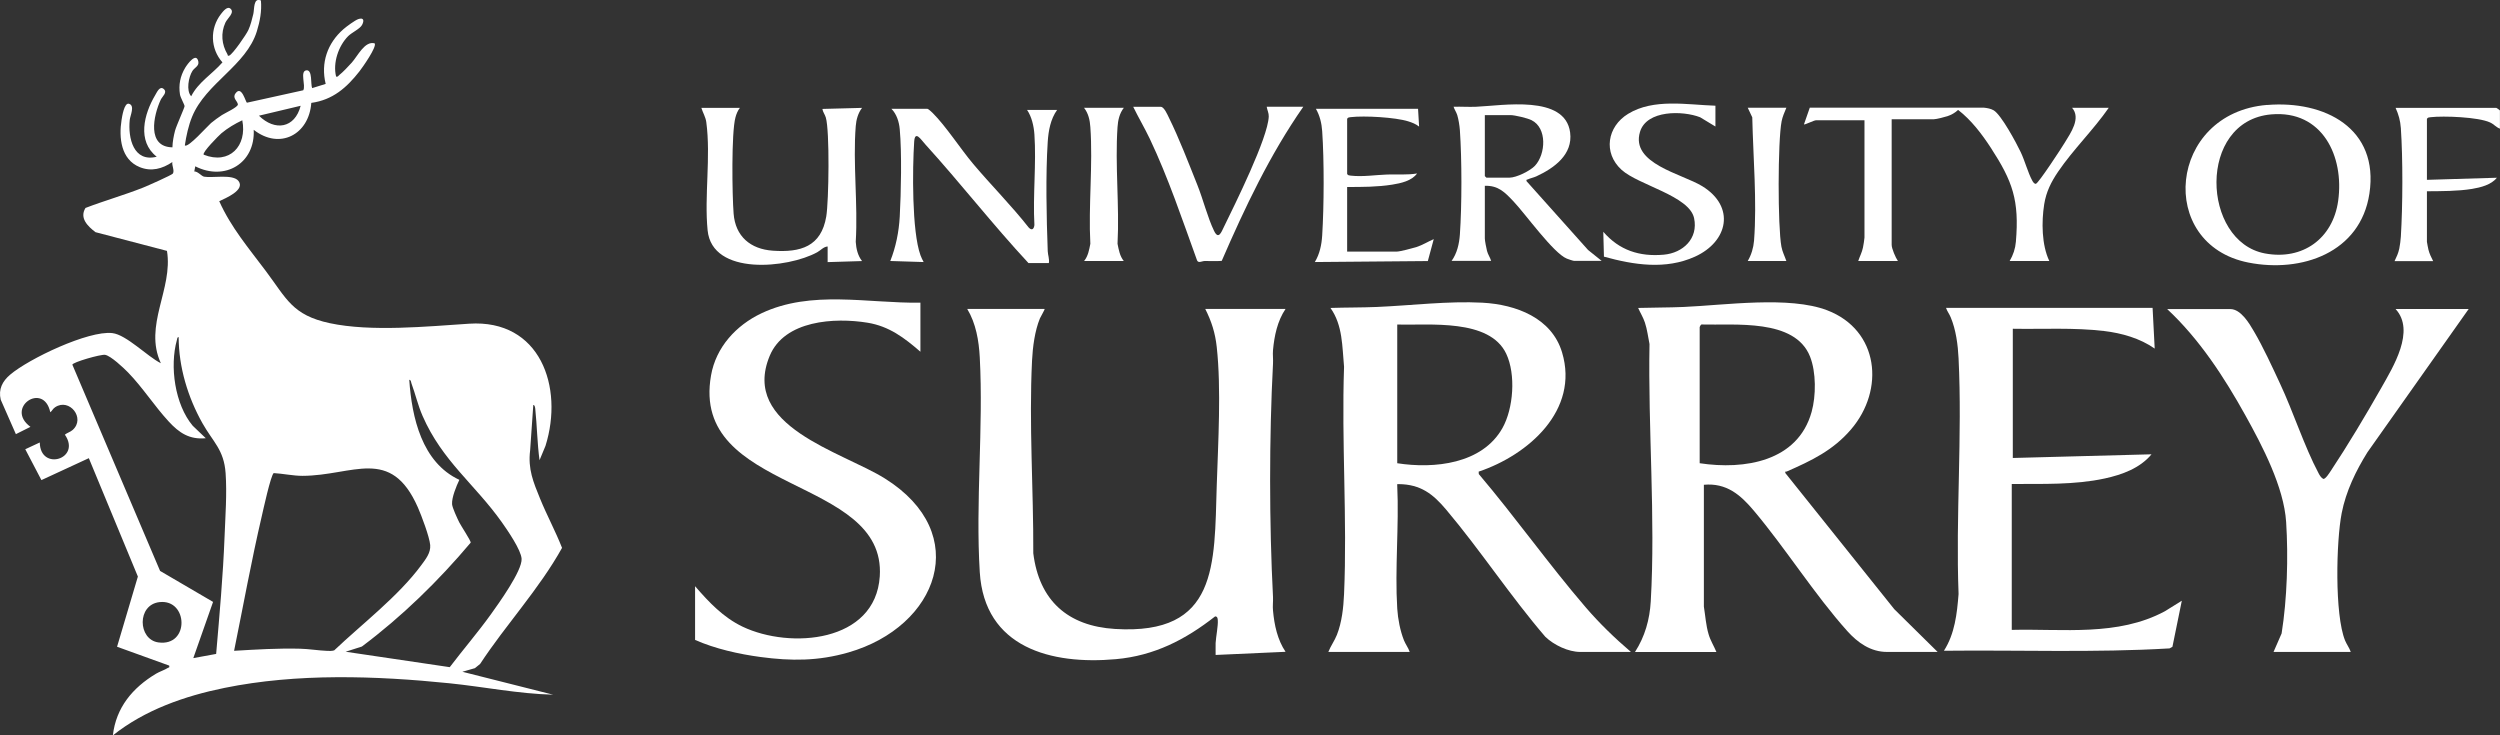
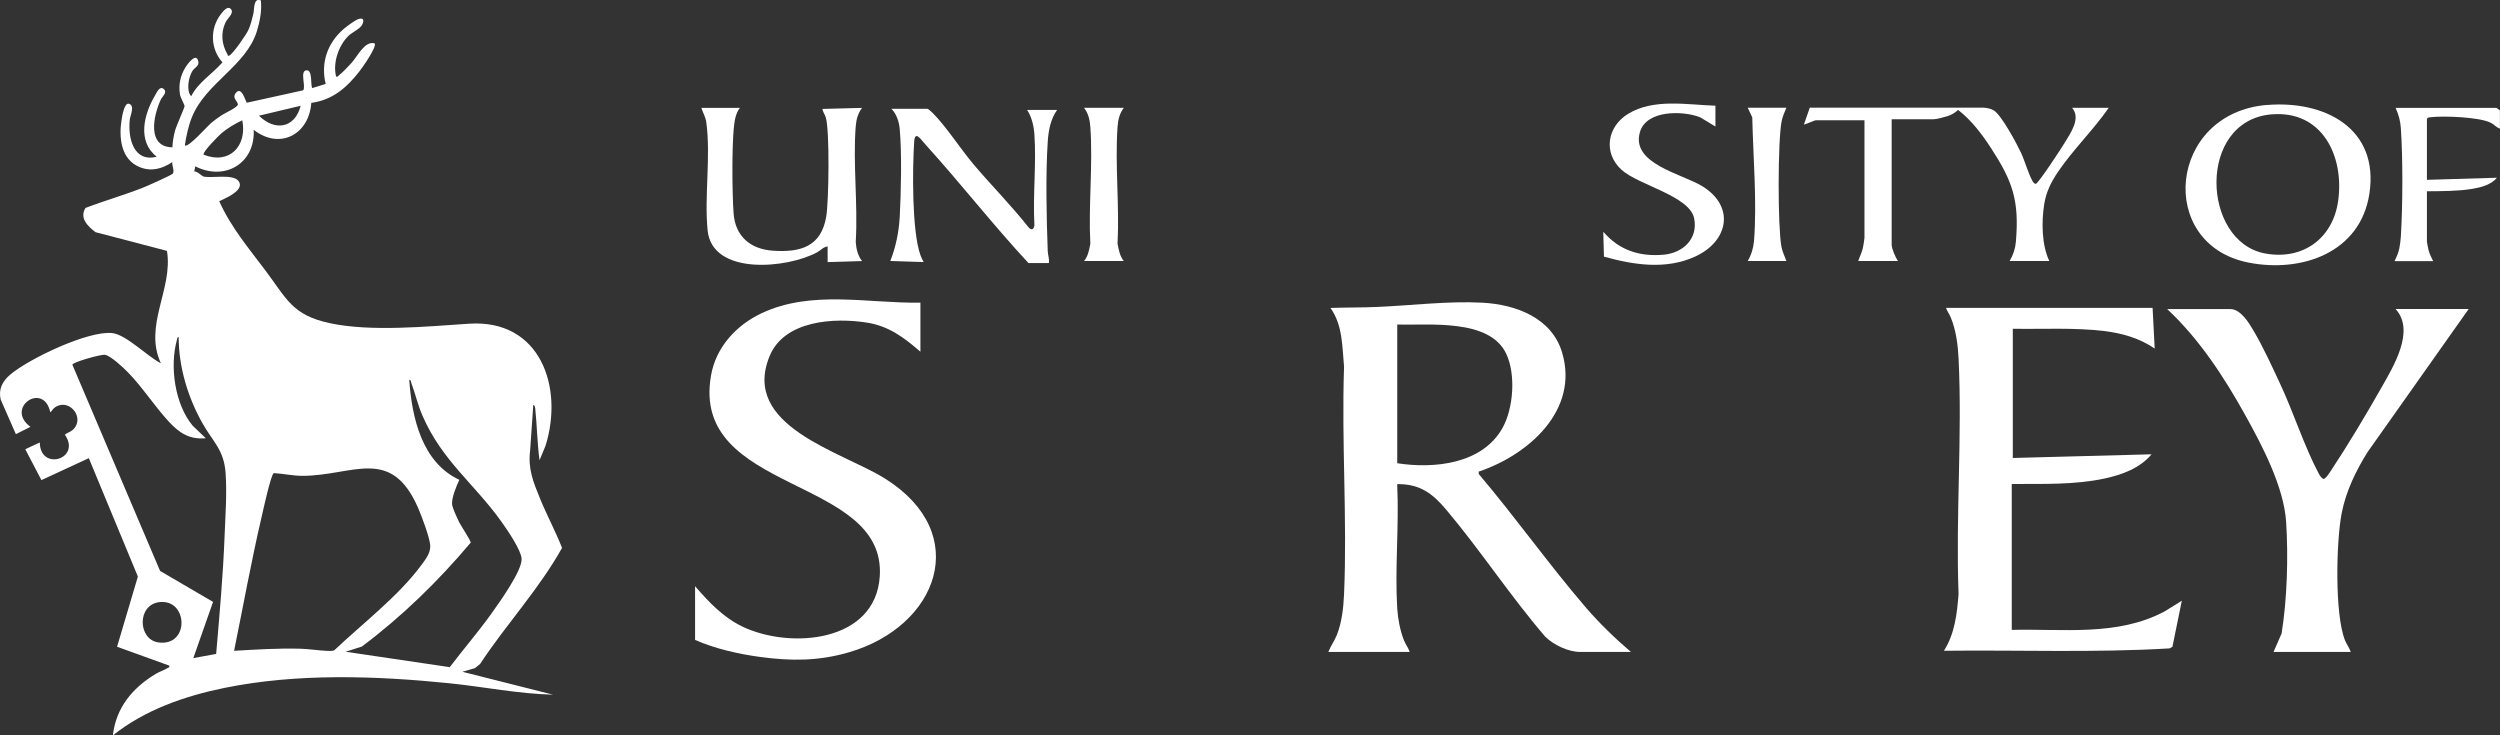
<svg xmlns="http://www.w3.org/2000/svg" id="Layer_2" data-name="Layer 2" viewBox="0 0 380.75 111.98">
  <rect x="0" y="0" width="380.75" height="111.98" fill="#333333" stroke="none" />
  <defs>
    <style>
      .cls-1 {
        fill: #fff;
      }
    </style>
  </defs>
  <g id="Layer_1-2" data-name="Layer 1">
    <g>
      <path class="cls-1" d="M39.74.09c.14,1.59-.15,3.16-.62,4.67-1.61,5.24-7.76,7.88-9.86,13.01-.56,1.37-.89,2.91-1.11,4.37.45.47,3.5-2.99,3.99-3.4s1.12-.86,1.65-1.21c.47-.31,2.48-1.22,2.44-1.63-.05-.52-.89-.96-.36-1.68.95-1.33,1.55,1.43,1.75,1.42l8.56-1.89c.44-.65-.56-2.93.49-3.04.95-.1.61,2.11.87,2.71l2.06-.64c-.78-3.19.26-6.2,2.7-8.33.44-.39,1.77-1.37,2.27-1.54.84-.28.92.23.57.89-.32.6-1.54,1.14-2.11,1.7-1.49,1.5-2.36,4.09-1.84,6.17.27.07.32-.11.48-.24.53-.41,1.44-1.37,1.91-1.9.92-1.03,1.97-3.33,3.48-2.93.38.52-1.86,3.68-2.31,4.26-1.95,2.49-4.07,4.36-7.34,4.81-.34,4.83-4.82,7.2-8.77,4.1.25,5.09-4.38,7.86-8.9,5.56l-.15.78c.58,0,1.08.72,1.5.8,1.22.23,4.39-.44,5.23.65,1.07,1.39-2.02,2.65-2.93,3.08,1.78,3.99,4.53,7.21,7.12,10.67,3.14,4.19,4.01,6.69,9.72,7.91,6.26,1.34,14.83.5,21.22.08,10.82-.71,14.44,9.63,11.63,18.6l-.91,2.19c-.35-2.6-.38-5.24-.65-7.84-.02-.15-.07-.6-.3-.57l-.48,6.9c-.36,2.85.49,4.86,1.52,7.38s2.34,4.94,3.34,7.48c-3.51,6.31-8.52,11.65-12.48,17.68l-.79.64-1.91.55,13.82,3.49c-5.31-.13-10.53-1.2-15.81-1.74-11.2-1.14-23.18-1.55-34.25.71-6.05,1.23-12.14,3.36-16.99,7.23.48-4.25,3.02-7.26,6.57-9.39.55-.33,1.3-.56,1.81-.89.15-.1.28.02.2-.35l-7.94-2.87,3.17-10.69-7.47-18.03-7.22,3.34-2.46-4.7,2.21-1.03c.06,4.44,6.39,2.52,3.82-1.19.36-.3.82-.39,1.19-.72,1.99-1.78-.5-4.91-2.67-3.46-.39.26-.43.54-.74.77-1.01-4.74-6.97-.68-3.02,2.22l-2.22,1.11L.11,60.87c-.38-1.59.26-2.81,1.44-3.81,2.83-2.41,11.91-6.75,15.55-6.33,2.15.24,5.37,3.59,7.4,4.59-2.67-5.75,1.89-11.31.93-17.11l-10.89-2.85c-1.17-.9-2.47-2.14-1.52-3.69,2.86-1.1,5.94-1.97,8.78-3.1.56-.22,4.4-1.92,4.53-2.14.28-.46-.18-1.22-.08-1.75-1.52,1.03-3.21,1.5-4.98.77-2.86-1.17-3.18-4.48-2.76-7.16.08-.52.41-2.68,1.12-2.49.97.26.19,1.82.13,2.46-.29,2.76.57,6.5,4.11,5.61-3.03-2.37-1.94-6.5-.24-9.37.26-.43.69-1.46,1.29-.96.64.53-.2,1.14-.44,1.65-1.12,2.41-2.15,7.19,1.78,7.25.02-.83.19-1.74.4-2.54.19-.72,1.45-3.5,1.45-3.73s-.62-1.29-.7-1.78c-.23-1.47.04-2.8.79-4.06.36-.6,1.72-2.45,2.01-.94.13.67-.57.9-.9,1.41-.58.9-.99,3.02-.19,3.86,1.06-2.13,3.23-3.4,4.76-5.16-1.85-2.08-1.94-5.16-.22-7.37.3-.38.94-1.23,1.43-.82.72.6-.47,1.49-.76,2.13-.74,1.61-.57,3.33.31,4.83.06.1,0,.31.27.2.55-.23,2.62-3.23,2.92-3.91.35-.77.55-1.61.75-2.43.18-.76-.01-2.56,1.17-2.05ZM45.79,16.11l-6.35,1.51c2.43,2.4,5.47,1.92,6.35-1.51ZM31.02,23.56c3.93,1.57,6.65-1.34,5.88-5.24-1.13.53-2.22,1.18-3.18,1.98-.41.35-2.95,2.91-2.7,3.25ZM32.92,99.59c.51-5.95,1.05-11.88,1.28-17.85.12-3.16.38-6.51.16-9.68-.25-3.57-1.92-4.75-3.52-7.59-2.23-3.96-3.62-8.55-3.63-13.12-.23-.04-.22.28-.27.44-1.12,4.01-.31,9.81,2.41,13.05l1.99,1.9c-2.48.24-4.06-.82-5.64-2.54-2.18-2.36-3.94-5.15-6.19-7.47-.66-.68-2.65-2.56-3.51-2.69-.67-.1-4.95,1.13-4.98,1.5l13.36,31.41,8.07,4.72-3.01,8.56,3.49-.64ZM68.48,101.63c2.06-2.71,4.3-5.31,6.29-8.08,1.16-1.62,4.77-6.63,4.67-8.44-.08-1.36-2.17-4.38-3.01-5.57-4.14-5.83-9.07-9.32-12.07-16.19-.73-1.67-1.09-3.32-1.7-4.97-.08-.2-.03-.49-.33-.54.39,5.73,1.92,12.59,7.63,15.24-.45.93-1.18,2.7-1.11,3.71.04.55.8,2.17,1.08,2.74.25.51,1.82,2.88,1.76,3.11-4.9,5.82-10.48,11.27-16.58,15.83l-2.47.79,15.86,2.35ZM35.63,99.12c3.36-.2,6.72-.41,10.1-.32,1.3.03,2.81.28,4.12.33.35.01.71.03,1.05-.08,4.26-4.04,9.77-8.24,13.25-12.96.67-.91,1.47-1.89,1.37-3.08-.11-1.26-1.33-4.49-1.88-5.74-4.14-9.38-9.88-4.82-17.58-4.8-1.39,0-2.98-.34-4.37-.42-.44.27-1.62,5.69-1.83,6.6-1.58,6.78-2.82,13.65-4.21,20.48ZM24.31,91.7c-3.49.38-3.32,5.71-.19,6.14,4.78.66,4.55-6.61.19-6.14Z" />
-       <path class="cls-1" d="M159.09,47.06c.07.06-.62,1.2-.71,1.43-.78,1.89-1.1,4.38-1.2,6.42-.48,9.72.23,19.63.19,29.35.89,7.19,5.24,11.09,12.45,11.53,15.72.97,15.11-9.76,15.49-21.84.21-6.48.7-14.74,0-21.1-.23-2.13-.79-3.9-1.75-5.8h12.23c-1.24,1.83-1.71,4.09-1.91,6.27-.06.67.04,1.39,0,2.07-.59,11.18-.58,24.37,0,35.54.03.68-.07,1.4,0,2.07.2,2.19.67,4.42,1.91,6.27l-10.65.48c.02-.6-.03-1.22,0-1.82.05-.93.4-2.66.33-3.49-.02-.27-.06-.57-.41-.56-4.51,3.54-9.28,5.99-15.1,6.51-9.86.89-20.03-1.74-20.74-13.25-.66-10.66.57-22,0-32.71-.14-2.56-.58-5.17-1.91-7.38h11.76Z" />
-       <path class="cls-1" d="M249.02,99.28c1.5-2.33,2.23-4.92,2.39-7.69.74-12.75-.43-26.38-.19-39.19-.22-1.09-.35-2.21-.7-3.27-.26-.79-.7-1.48-1.03-2.23,2.3-.07,4.62-.05,6.92-.15,6.29-.27,16.09-1.71,21.88.51,7.89,3.03,8.8,12.1,3.62,18.14-2.74,3.2-6.03,4.76-9.79,6.41-.15.06-.29-.09-.21.24l16.59,20.73,6.6,6.51h-7.71c-2.49,0-4.47-1.42-6.04-3.17-5.01-5.59-9.35-12.53-14.23-18.33-2.06-2.45-4.19-4.27-7.62-3.96v18.56c.23,1.41.31,2.84.72,4.21.28.96.81,1.78,1.19,2.7h-12.39ZM258.87,70.55c6.8,1.03,14.94-.25,17.04-7.82.68-2.44.7-6.04-.24-8.42-2.31-5.85-11.49-4.74-16.54-4.89-.11.03-.27.36-.27.4v20.72Z" />
      <path class="cls-1" d="M202.31,99.28c.35-.89.95-1.7,1.3-2.59.76-1.92,1-4.16,1.09-6.21.5-11.4-.4-23.18,0-34.62-.29-3.08-.19-6.32-2.07-8.96,2.35-.08,4.73-.05,7.08-.15,5.18-.22,10.89-.93,16.05-.65s10.56,2.32,12.14,7.56c2.66,8.83-5.15,15.64-12.7,18.17l.02.37c5.6,6.6,10.62,13.71,16.26,20.27,2.13,2.48,4.43,4.7,6.91,6.82h-7.71c-1.83,0-4.01-1.05-5.32-2.3-5.31-6.17-9.87-13.16-15.1-19.36-2.01-2.39-3.88-3.86-7.22-3.9-.25,0-.27-.04-.24.24.29,6.15-.38,12.63,0,18.73.1,1.56.45,3.4,1.03,4.84.25.61.66,1.13.87,1.75h-12.39ZM212.8,70.55c5.63.88,12.94.12,16.02-5.35,1.69-3,2.06-8.19.58-11.32-2.54-5.39-11.72-4.32-16.6-4.45v21.11Z" />
      <path class="cls-1" d="M327.84,46.9l.32,6.19c-2.24-1.57-5.02-2.36-7.73-2.68-4.58-.54-9.28-.26-13.88-.34v19.68l21.13-.56c-1.78,2.13-4.47,3.1-7.12,3.68-4.6,1-9.48.81-14.17.84v22.22c7.85-.19,16.13,1.02,23.31-2.83l2.59-1.61-1.43,7.02-.43.24c-11.42.68-22.91.23-34.37.36,1.66-2.6,1.99-5.62,2.23-8.64-.45-11.84.58-24.1,0-35.89-.1-2.06-.4-4.36-1.2-6.26-.21-.51-.55-.93-.71-1.43h31.46Z" />
      <path class="cls-1" d="M140.18,46.11v7.46c-2.44-2.11-4.75-3.88-8.05-4.42-5.02-.82-12.66-.38-14.91,5.06-4.44,10.73,10.98,14.56,17.54,18.66,13.45,8.41,8.09,22.58-5.55,26.5-4.58,1.32-8.71,1.32-13.4.69-3.29-.44-6.93-1.26-9.95-2.6v-8.18c2.11,2.44,4.28,4.75,7.25,6.17,7.24,3.44,20.22,2.42,20.88-7.67,1-15.36-28.88-12.5-25.7-30.6.75-4.3,3.82-7.64,7.69-9.47,7.59-3.58,16.15-1.5,24.21-1.61Z" />
      <path class="cls-1" d="M364.86,47.06h11.12l-15.42,21.82c-1.77,2.84-3.27,5.94-3.92,9.26-.84,4.29-1.09,15.45.51,19.4.25.61.66,1.13.87,1.75h-11.76l1.23-2.82c.84-5.25,1.03-11.6.69-16.95s-3.63-11.62-6.18-16.21c-3.23-5.83-7.05-11.69-11.94-16.24h9.61c1.62,0,2.9,2.19,3.6,3.39,1.44,2.45,2.76,5.35,3.97,7.94,2.02,4.3,3.72,9.62,5.87,13.66.18.34.37.67.72.88.34.06.95-.93,1.14-1.21,2.56-3.85,5.4-8.6,7.69-12.64,1.83-3.23,5.22-8.7,2.2-12.01Z" />
      <path class="cls-1" d="M315.6,16.42h5.56c-2.32,3.35-5.41,6.35-7.69,9.7-1.07,1.57-1.84,3.09-2.14,5-.42,2.66-.39,6.18.78,8.63h-6.04c.54-.92.86-1.87.95-2.94.53-6.29-.48-9.17-3.81-14.29-1.38-2.12-3-4.25-4.99-5.78-.45.43-1.01.75-1.61.95-.42.14-1.7.47-2.07.47h-6.44v19.13c0,.57.6,1.96.95,2.46h-6.04c.23-.71.57-1.3.72-2.05.06-.27.23-1.32.23-1.52v-17.86h-7.39c-.3,0-1.72.72-1.83.63l.89-2.55h26.52c.5.05,1.06.15,1.5.41,1.17.72,3.45,4.98,4.11,6.37.62,1.3,1.11,3.15,1.74,4.3.1.19.31.56.57.51.38-.06,3.94-5.5,4.39-6.26.9-1.48,2.51-3.73,1.11-5.32Z" />
-       <path class="cls-1" d="M345.28,15.99c8.76-.72,17.09,3.54,15.58,13.5-1.36,9-10.32,12.1-18.42,10.5-14.07-2.77-12.24-22.77,2.83-24.01ZM345.92,17.42c-11.32.98-10.63,19.38-.96,21.18,5.74,1.07,10.33-2.26,11.14-7.99.96-6.81-2.41-13.86-10.18-13.19Z" />
+       <path class="cls-1" d="M345.28,15.99c8.76-.72,17.09,3.54,15.58,13.5-1.36,9-10.32,12.1-18.42,10.5-14.07-2.77-12.24-22.77,2.83-24.01ZM345.92,17.42c-11.32.98-10.63,19.38-.96,21.18,5.74,1.07,10.33-2.26,11.14-7.99.96-6.81-2.41-13.86-10.18-13.19" />
      <path class="cls-1" d="M112.69,16.42c-.34.44-.54.93-.68,1.46-.64,2.34-.5,11.89-.28,14.66.27,3.47,2.57,5.4,5.96,5.64,4.24.3,7.38-.62,8.15-5.21.39-2.34.54-13.07-.07-15.08-.14-.47-.45-.83-.52-1.3l6.04-.16c-.61.79-.88,1.79-.96,2.77-.45,5.67.35,11.9,0,17.63.07,1.05.3,2.09.96,2.93l-5.24.16v-2.38c-.6.03-1.04.57-1.59.88-4.46,2.45-15.99,3.64-16.69-3.34-.52-5.23.51-11.16-.2-16.47-.1-.78-.53-1.45-.75-2.18h5.88Z" />
      <path class="cls-1" d="M156.39,16.74h4.61c-1,1.39-1.32,3.17-1.43,4.84-.33,5.06-.19,11.56,0,16.67.02.59.28,1.19.17,1.82h-3.1c-5.44-5.85-10.36-12.19-15.73-18.1-.63-.69-1.56-2.19-1.68-.4-.27,4.11-.37,13.65.96,17.31.13.36.3.69.48,1.03l-5.08-.16c.85-2.13,1.31-4.44,1.44-6.74.2-3.72.33-9.7,0-13.34-.1-1.11-.47-2.3-1.27-3.1h5.48c.14,0,.65.49.8.63,2.04,2.03,4.22,5.44,6.19,7.78,2.76,3.27,5.79,6.3,8.44,9.67.47.51.79.26.87-.37-.25-4.52.31-9.35,0-13.82-.09-1.26-.41-2.68-1.12-3.72Z" />
-       <path class="cls-1" d="M221.06,39.76c.85-1.16,1.18-2.63,1.28-4.04.31-4.47.31-11.41,0-15.89-.05-.68-.2-1.64-.4-2.3-.16-.5-.41-.8-.56-1.27,1.14-.04,2.29.05,3.42,0,3.98-.16,13.57-1.9,14.33,3.92.44,3.38-2.45,5.43-5.15,6.68-.42.19-.91.28-1.29.46-.15.08-.26-.04-.2.27l9.37,10.48,2.07,1.66h-4.21c-.12,0-.91-.26-1.09-.34-2.04-.82-6.29-6.78-8.12-8.71-1.29-1.36-2.3-2.45-4.37-2.38v8.02c0,.35.23,1.49.33,1.89.14.55.47.99.63,1.52h-6.04ZM226.14,17.53v9.29l.24.24h3.5c1.06,0,3.16-1.03,3.9-1.82,1.64-1.77,1.88-5.75-.53-6.94-.62-.31-2.55-.77-3.21-.77h-3.89Z" />
-       <path class="cls-1" d="M192.93,16.26h5.56c-5.08,7.28-8.89,15.34-12.42,23.47-.86.08-1.74,0-2.6.02-.43.01-.95.38-1.16-.1-2.24-6.18-4.38-12.58-7.2-18.52-.79-1.65-1.72-3.22-2.52-4.86h4.21c.49,0,1.02,1.23,1.22,1.64,1.55,3.13,3.03,6.99,4.34,10.27.86,2.15,1.58,5.01,2.54,6.98.68,1.4,1.1.22,1.49-.58,1.67-3.43,6.71-13.54,6.84-16.83.02-.54-.23-.97-.31-1.48Z" />
      <path class="cls-1" d="M261.26,16.1v3.17l-2.33-1.41c-2.64-1.03-8.16-1.13-9.16,2.23-1.45,4.85,6.37,6.36,9.47,8.26,5.09,3.11,3.98,8.44-1.1,10.74-4.46,2.02-9.31,1.26-13.86,0l-.1-3.79c2.43,2.82,5.52,3.82,9.21,3.49,2.93-.26,5.28-2.46,4.62-5.56-.72-3.41-8.48-5.03-11.05-7.37-2.85-2.59-2.17-6.59,1-8.52,3.89-2.38,8.99-1.38,13.3-1.24Z" />
-       <path class="cls-1" d="M215.97,16.58l.16,2.7c-.51-.4-1.05-.61-1.66-.8-1.98-.62-6.68-.88-8.75-.64-.23.03-.41.02-.55.25v8.41c.14.23.32.22.55.25,1.8.21,3.78-.11,5.57-.17,1.51-.05,3.03.09,4.53-.16-.8,1.13-2.47,1.49-3.78,1.7-2.23.36-4.61.36-6.87.36v9.84h7.55c.47,0,2.42-.51,2.97-.68.94-.3,1.77-.83,2.67-1.22l-.9,3.34-17.21.15c.74-1.22,1.03-2.62,1.12-4.04.28-4.53.31-11.37,0-15.89-.08-1.19-.36-2.37-.96-3.41h15.57Z" />
      <path class="cls-1" d="M380.75,19.6c-.59-.21-.9-.67-1.51-.95-1.78-.83-7.08-1.03-9.07-.8-.23.03-.41.02-.55.25v9.29l10.65-.32c-.82,1.07-2.49,1.49-3.78,1.7-2.22.36-4.62.34-6.87.36v7.7c0,.09.19,1.01.23,1.2.15.61.44,1.19.72,1.74h-5.88c.31-.65.56-1.17.72-1.9.11-.53.2-1.28.24-1.83.29-4.71.32-11.83,0-16.52-.08-1.13-.34-2.07-.8-3.09h15.33c.06,0,.56.36.56.4v2.78Z" />
      <path class="cls-1" d="M171.16,16.42c-.66.84-.89,1.88-.96,2.93-.4,5.76.31,11.98,0,17.78.19.92.34,1.87.95,2.62h-6.04c.61-.75.77-1.7.95-2.62-.31-5.81.41-12.03,0-17.78-.07-1.05-.3-2.09-.96-2.93h6.04Z" />
      <path class="cls-1" d="M272.06,16.42c-.28.68-.58,1.33-.72,2.05-.59,3.01-.6,16.07-.03,19.1.15.8.5,1.44.75,2.18h-5.88c.55-.93.87-2,.96-3.09.46-5.94-.14-12.82-.27-18.79l-.69-1.46h5.88Z" />
    </g>
  </g>
</svg>